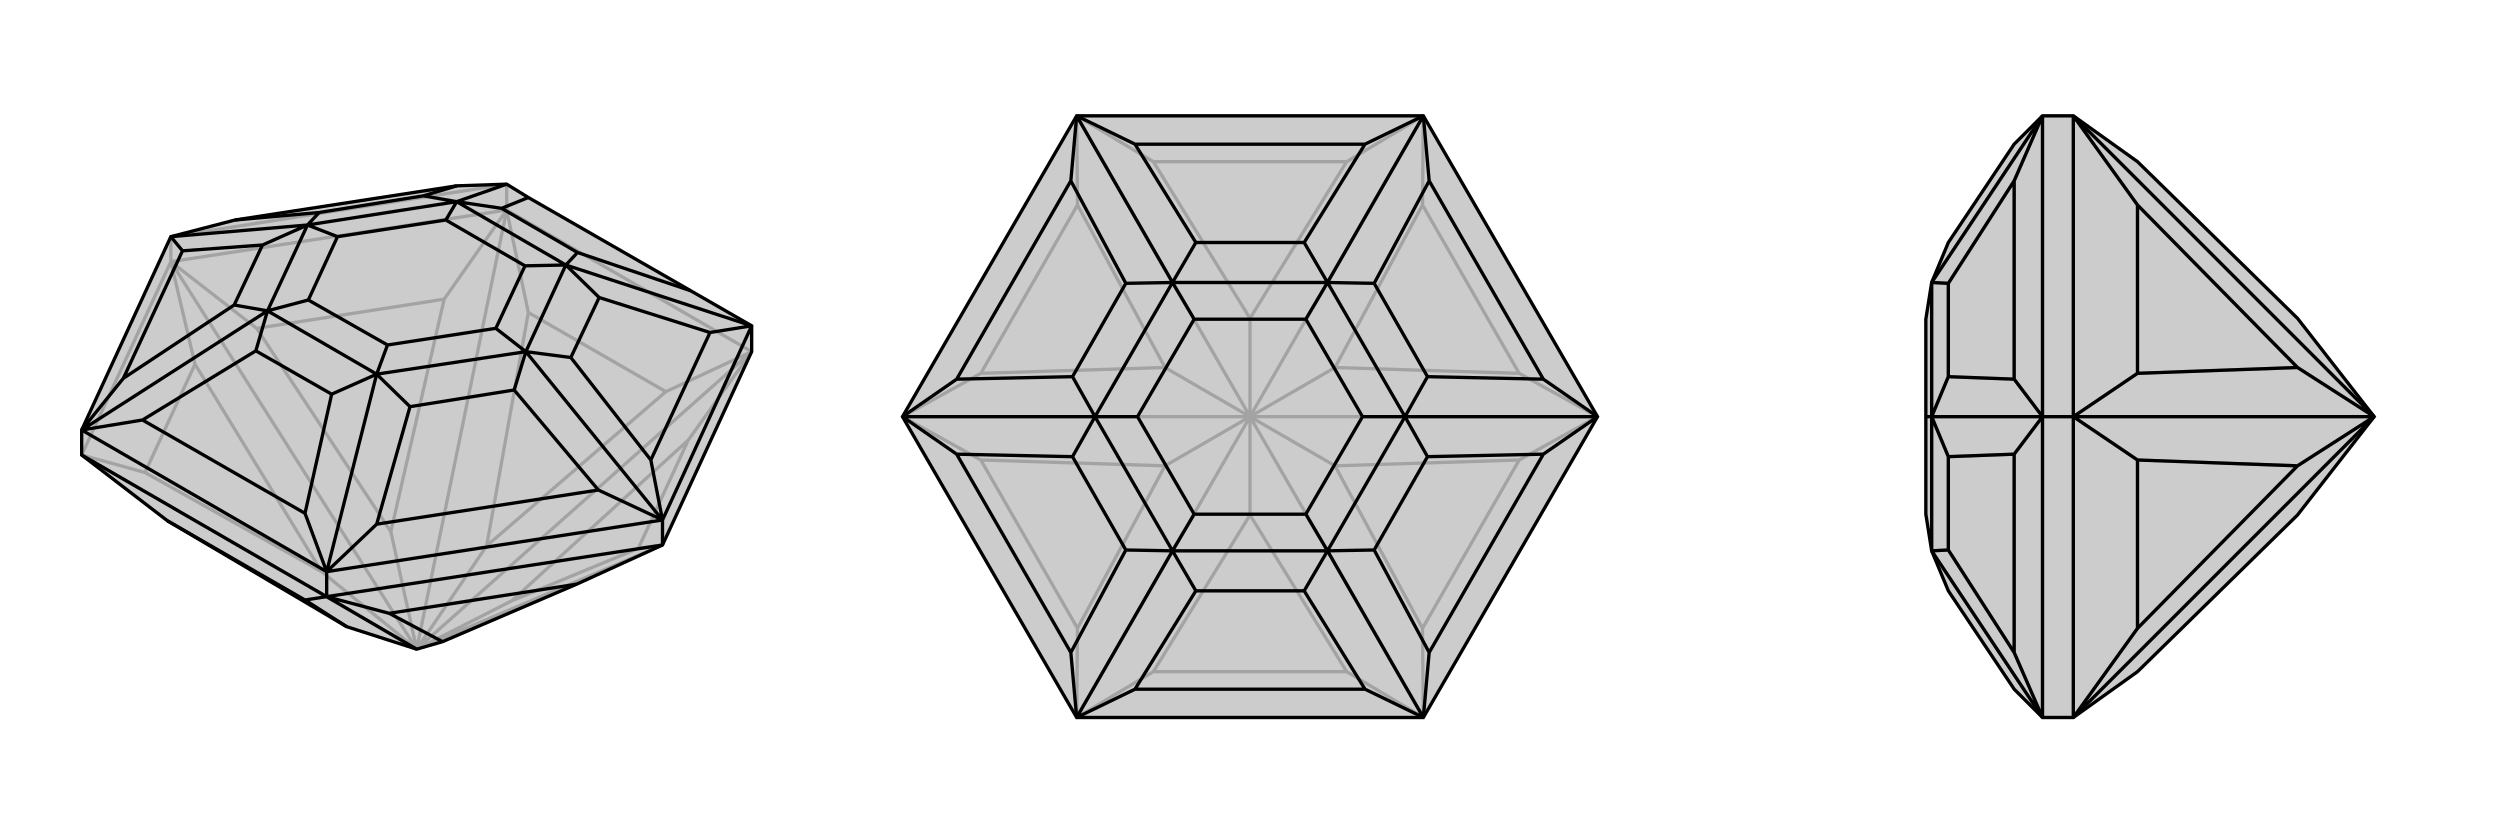
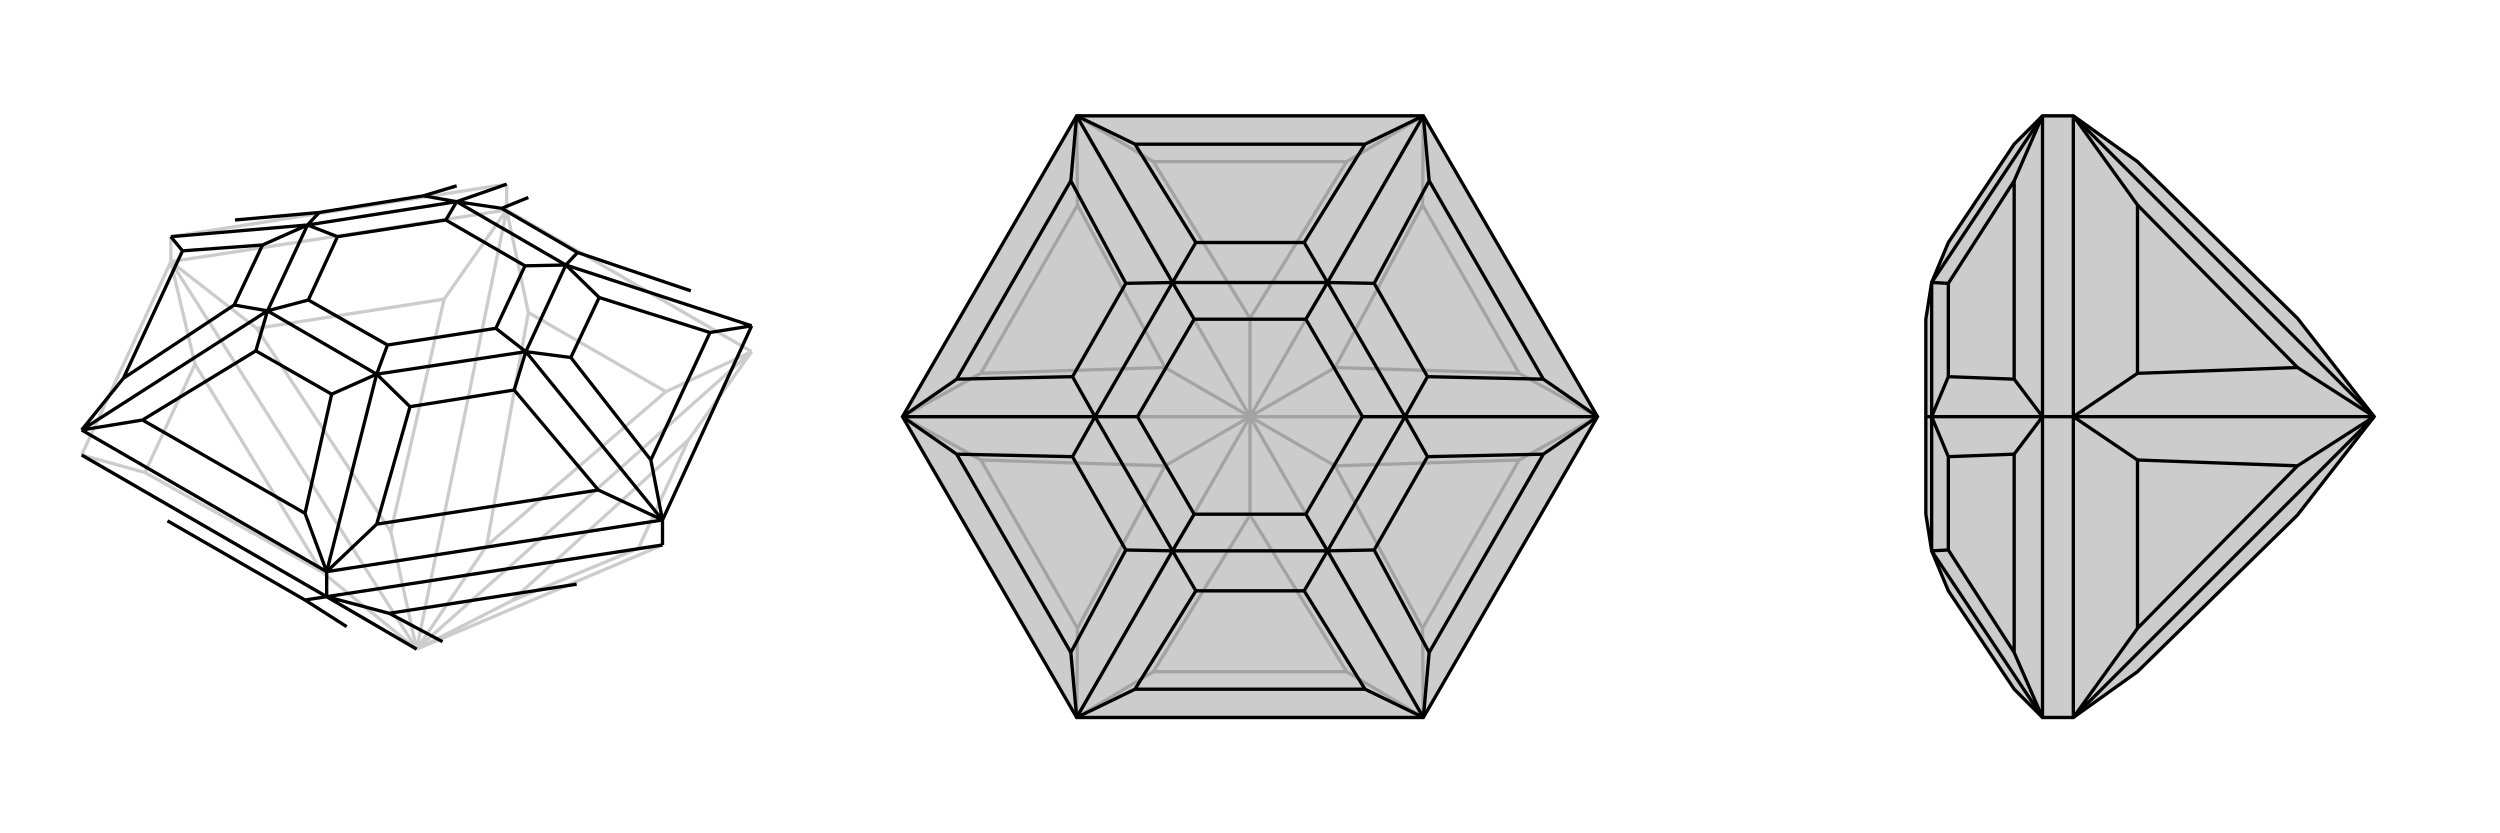
<svg xmlns="http://www.w3.org/2000/svg" viewBox="0 0 3000 1000">
  <g stroke="currentColor" stroke-width="4" fill="none" transform="translate(0 -6)">
-     <path fill="currentColor" stroke="none" fill-opacity=".2" d="M201,631L416,758L500,785L531,776L692,707L795,660L902,428L902,397L829,355L634,243L608,227L548,229L282,270L205,290L98,522L98,552z" />
    <path stroke-opacity=".2" d="M98,552L205,320M205,320L608,258M205,320L205,290M608,258L902,428M608,258L608,227M98,552L174,573M98,552L500,785M205,320L234,443M500,785L386,692M205,320L308,400M205,320L500,785M608,258L533,365M500,785L469,644M608,258L634,381M608,258L500,785M902,428L799,476M500,785L584,661M902,428L826,534M902,428L500,785M795,660L766,664M500,785L614,727M795,660L500,785M174,573L234,443M174,573L386,692M234,443L386,692M308,400L533,365M308,400L469,644M533,365L469,644M634,381L799,476M634,381L584,661M799,476L584,661M826,534L766,664M826,534L614,727M766,664L614,727M205,290L608,227" />
-     <path d="M201,631L416,758L500,785L531,776L692,707L795,660L902,428L902,397L829,355L634,243L608,227L548,229L282,270L205,290L98,522L98,552z" />
    <path d="M98,552L392,722M392,722L795,660M392,722L392,692M795,660L795,630M392,722L467,742M392,722L366,726M392,722L500,785M201,631L366,726M366,726L416,758M692,707L467,742M467,742L531,776M392,692L98,522M795,630L392,692M795,630L902,397M392,692L366,622M392,692L452,635M392,692L452,455M795,630L718,594M795,630L781,558M795,630L631,428M902,397L852,405M902,397L679,324M608,227L548,248M205,290L219,307M205,290L369,276M98,522L148,460M98,522L171,510M98,522L321,379M366,622L171,510M366,622L398,479M171,510L307,427M452,635L718,594M452,635L492,494M718,594L617,474M781,558L852,405M781,558L685,435M852,405L719,363M829,355L693,309M634,243L602,256M548,229L508,241M282,270L383,261M219,307L148,460M219,307L315,300M148,460L281,372M398,479L452,455M307,427L321,379M398,479L307,427M492,494L452,455M631,428L617,474M492,494L617,474M631,428L685,435M679,324L719,363M685,435L719,363M679,324L693,309M602,256L548,248M693,309L602,256M508,241L548,248M369,276L383,261M508,241L383,261M369,276L315,300M321,379L281,372M315,300L281,372M321,379L452,455M631,428L452,455M452,455L465,420M631,428L679,324M631,428L595,400M679,324L548,248M679,324L630,325M369,276L548,248M548,248L535,270M369,276L321,379M321,379L370,366M369,276L405,290M465,420L370,366M465,420L595,400M595,400L630,325M630,325L535,270M535,270L405,290M370,366L405,290" />
  </g>
  <g stroke="currentColor" stroke-width="4" fill="none" transform="translate(1000 0)">
    <path fill="currentColor" stroke="none" fill-opacity=".2" d="M708,861L292,861L83,500L292,139L708,139L917,500z" />
    <path stroke-opacity=".2" d="M292,861L384,806M292,861L293,754M292,861L500,500M83,500L177,552M500,500L398,559M83,500L177,448M83,500L500,500M292,139L293,246M500,500L398,441M292,139L384,194M292,139L500,500M708,139L616,194M500,500L500,382M708,139L707,246M708,139L500,500M917,500L823,448M500,500L602,441M917,500L823,552M917,500L500,500M708,861L707,754M500,500L602,559M708,861L616,806M500,500L500,618M708,861L500,500M384,806L616,806M384,806L500,618M616,806L500,618M293,754L177,552M293,754L398,559M177,552L398,559M177,448L293,246M177,448L398,441M293,246L398,441M384,194L616,194M384,194L500,382M616,194L500,382M707,246L823,448M707,246L602,441M823,448L602,441M823,552L707,754M823,552L602,559M707,754L602,559" />
    <path d="M708,861L292,861L83,500L292,139L708,139L917,500z" />
    <path d="M708,861L638,827M708,861L715,783M708,861L593,661M917,500L852,545M917,500L852,455M917,500L686,500M708,139L715,217M708,139L638,173M708,139L593,339M292,139L362,173M292,139L285,217M292,139L407,339M83,500L148,455M83,500L148,545M83,500L314,500M292,861L285,783M292,861L362,827M292,861L407,661M638,827L362,827M638,827L565,709M362,827L435,709M715,783L852,545M715,783L649,660M852,545L713,548M852,455L715,217M852,455L713,452M715,217L649,340M638,173L362,173M638,173L565,291M362,173L435,291M285,217L148,455M285,217L351,340M148,455L287,452M148,545L285,783M148,545L287,548M285,783L351,660M565,709L593,661M435,709L407,661M565,709L435,709M649,660L593,661M686,500L713,548M649,660L713,548M686,500L713,452M593,339L649,340M713,452L649,340M593,339L565,291M435,291L407,339M565,291L435,291M351,340L407,339M314,500L287,452M351,340L287,452M314,500L287,548M407,661L351,660M287,548L351,660M407,661L593,661M686,500L593,661M593,661L567,617M686,500L593,339M686,500L635,500M593,339L407,339M593,339L567,383M314,500L407,339M407,339L433,383M314,500L407,661M407,661L433,617M314,500L365,500M567,617L433,617M567,617L635,500M635,500L567,383M567,383L433,383M433,383L365,500M433,617L365,500" />
  </g>
  <g stroke="currentColor" stroke-width="4" fill="none" transform="translate(2000 0)">
    <path fill="currentColor" stroke="none" fill-opacity=".2" d="M565,806L757,618L849,500L757,382L565,194L488,139L451,139L417,173L338,291L318,339L311,383L311,500L311,617L318,661L338,709L417,827L451,861L488,861z" />
-     <path stroke-opacity=".2" d="M488,861L488,500M488,500L488,139M488,500L451,500M488,861L565,754M488,861L849,500M488,500L565,552M849,500L757,559M488,500L565,448M488,500L849,500M488,139L565,246M849,500L757,441M488,139L849,500M565,754L565,552M565,754L757,559M565,552L757,559M565,448L565,246M565,448L757,441M565,246L757,441M451,500L451,139M451,500L451,861M451,139L417,217M451,139L318,339M451,500L417,455M451,500L417,545M451,500L318,500M451,861L417,783M451,861L318,661M417,217L417,455M417,217L338,340M417,455L338,452M417,545L417,783M417,545L338,548M417,783L338,660M338,340L318,339M318,500L338,452M338,340L338,452M318,500L338,548M318,661L338,660M338,548L338,660M318,500L318,339M318,500L318,661M318,500L311,500" />
    <path d="M565,806L757,618L849,500L757,382L565,194L488,139L451,139L417,173L338,291L318,339L311,383L311,500L311,617L318,661L338,709L417,827L451,861L488,861z" />
    <path d="M488,139L488,500M488,861L488,500M488,500L451,500M488,139L565,246M488,139L849,500M488,500L565,448M849,500L757,441M488,500L565,552M488,500L849,500M488,861L565,754M849,500L757,559M488,861L849,500M565,246L565,448M565,246L757,441M565,448L757,441M565,552L565,754M565,552L757,559M565,754L757,559M451,500L451,861M451,500L451,139M451,861L417,783M451,861L318,661M451,500L417,545M451,500L417,455M451,500L318,500M451,139L417,217M451,139L318,339M417,783L417,545M417,783L338,660M417,545L338,548M417,455L417,217M417,455L338,452M417,217L338,340M338,660L318,661M318,500L338,548M338,660L338,548M318,500L338,452M318,339L338,340M338,452L338,340M318,500L318,661M318,500L318,339M318,500L311,500" />
  </g>
</svg>